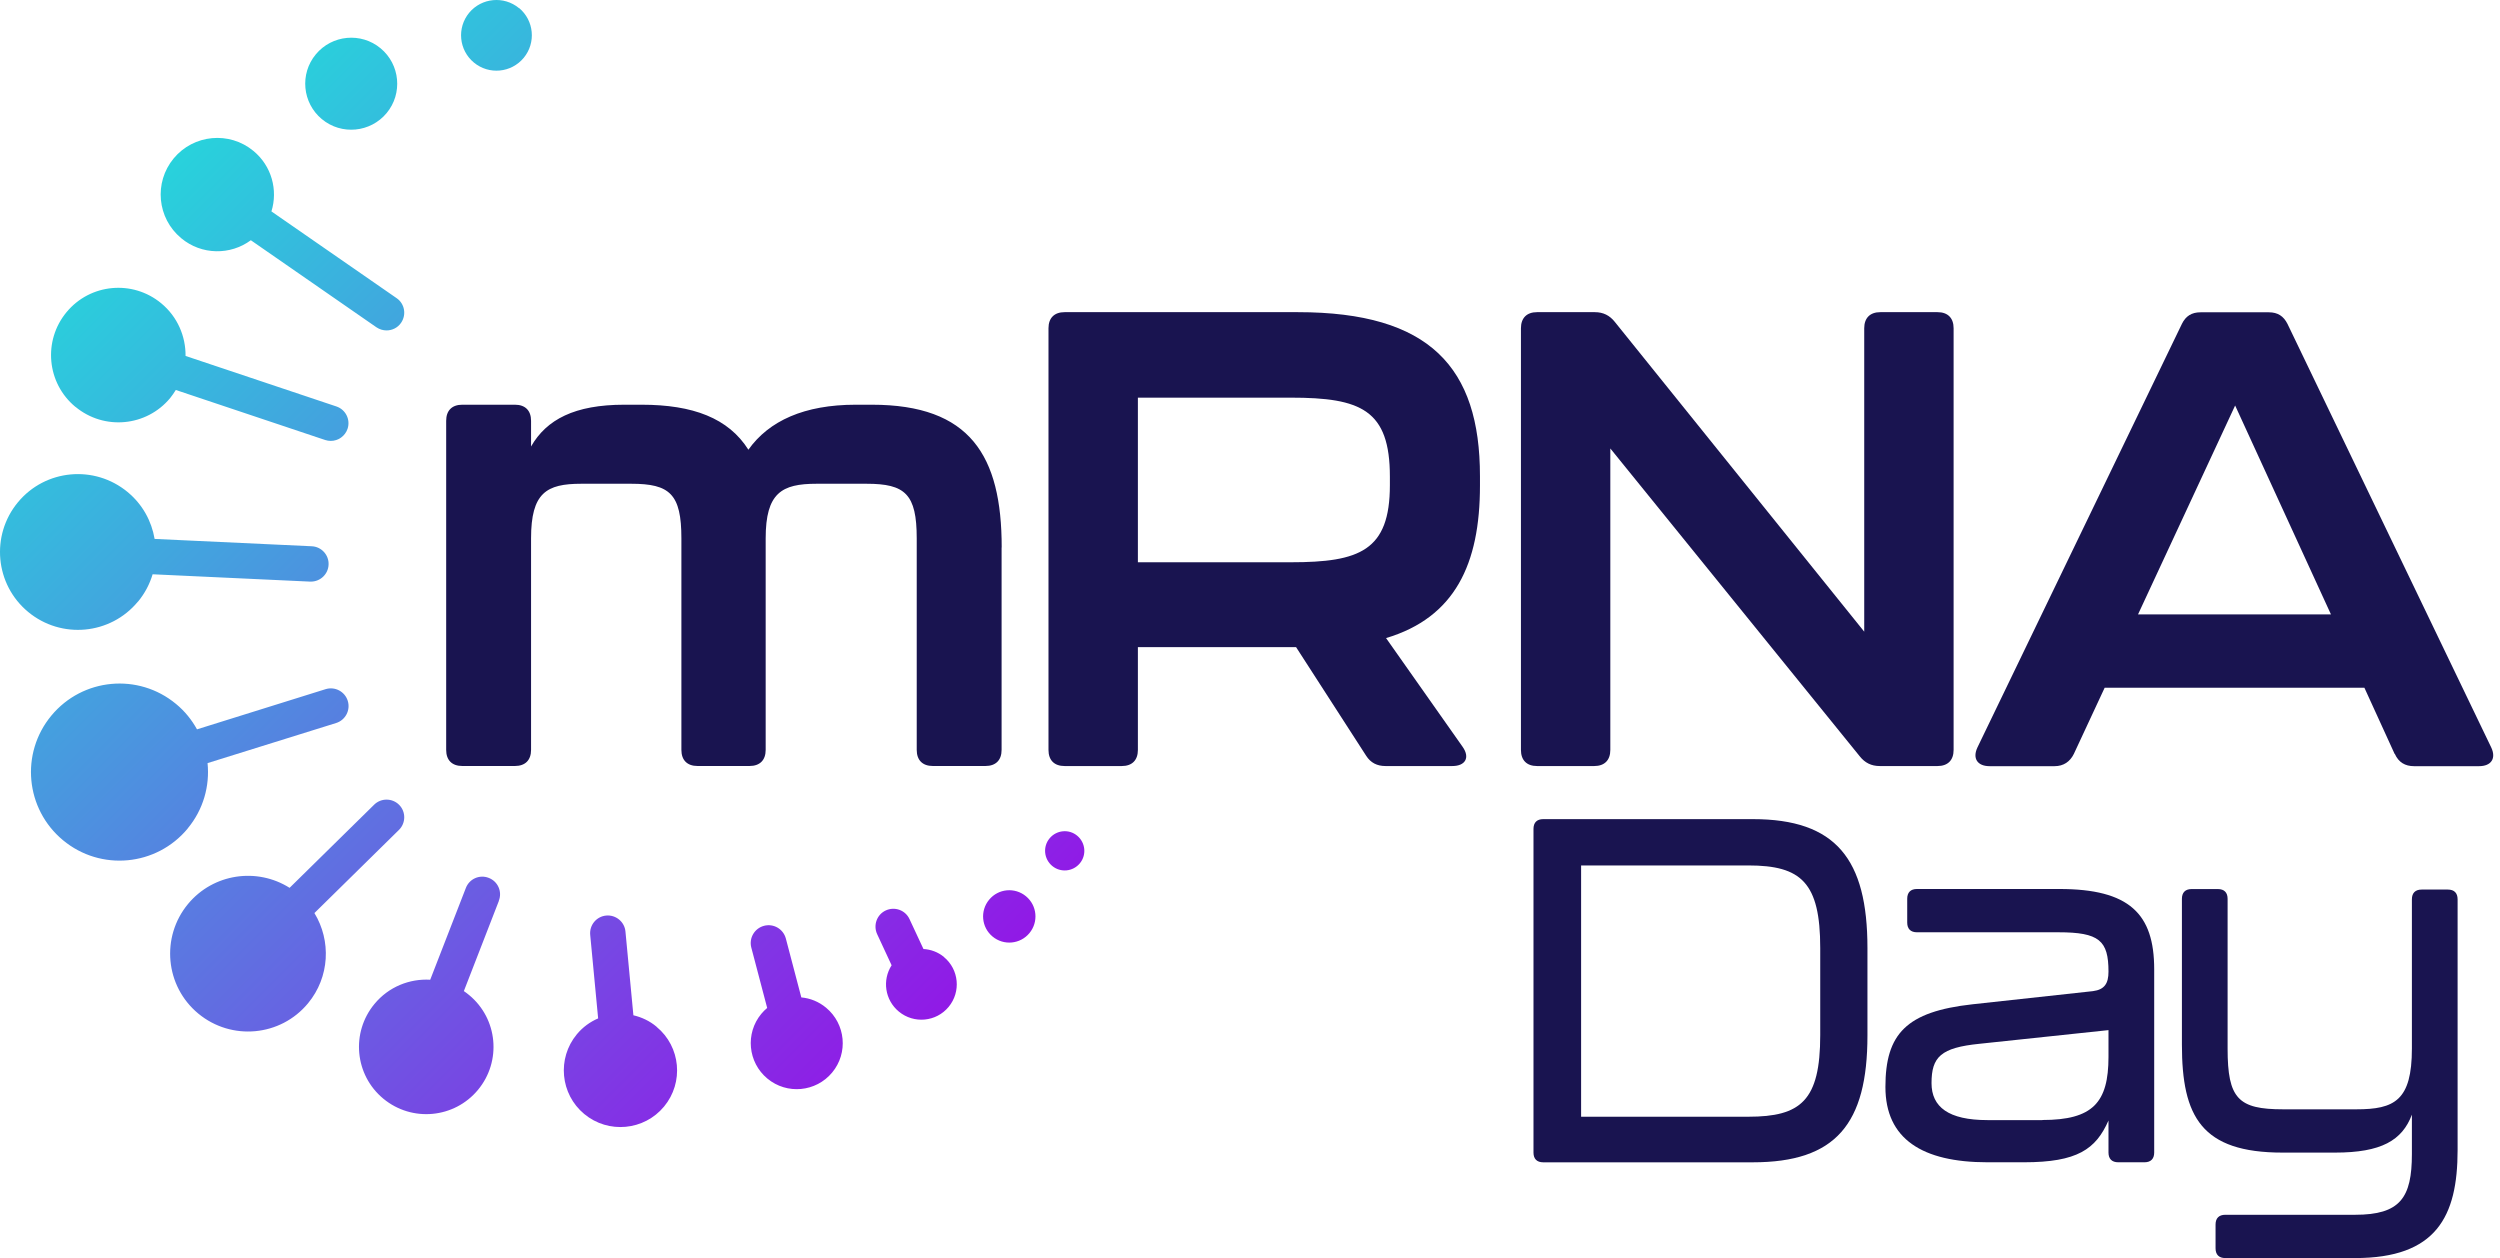
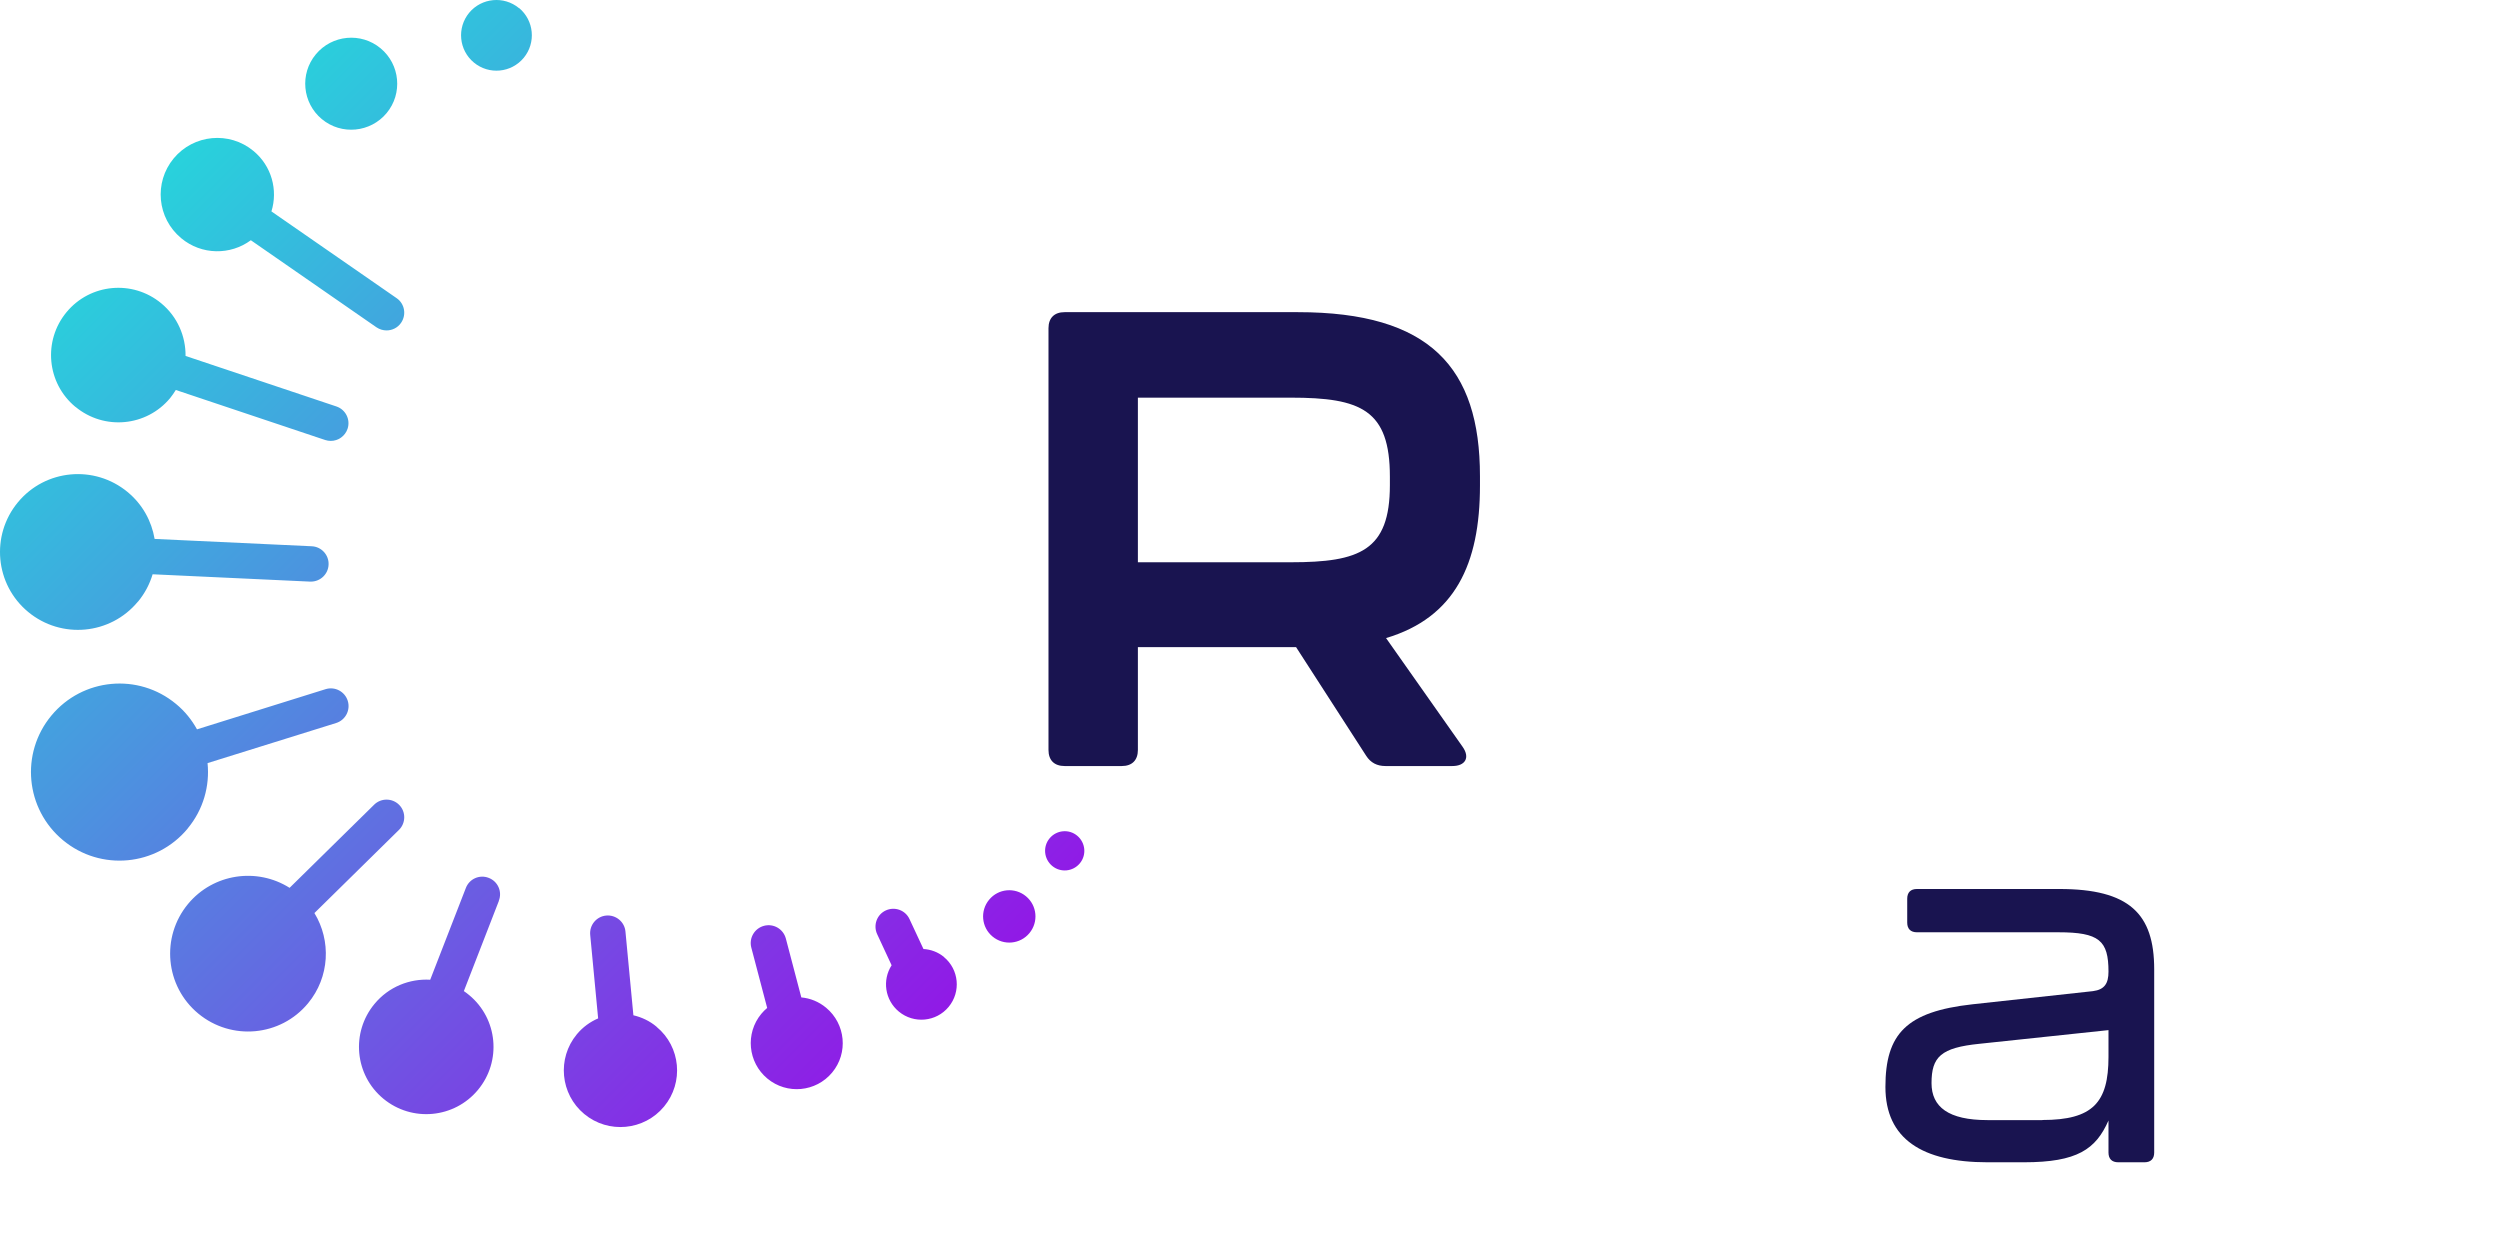
<svg xmlns="http://www.w3.org/2000/svg" width="149" height="75" viewBox="0 0 149 75" fill="none">
-   <path d="M59.695 32.627V44.695C59.695 45.305 59.347 45.653 58.737 45.653H55.594C54.984 45.653 54.637 45.305 54.637 44.695V32.088C54.637 29.443 53.948 28.832 51.65 28.832H48.663C46.592 28.832 45.634 29.371 45.634 32.088V44.695C45.634 45.305 45.286 45.653 44.676 45.653H41.569C40.959 45.653 40.611 45.305 40.611 44.695V32.088C40.611 29.443 39.923 28.832 37.624 28.832H34.638C32.566 28.832 31.651 29.371 31.651 32.088V44.695C31.651 45.305 31.303 45.653 30.693 45.653H27.55C26.94 45.653 26.592 45.305 26.592 44.695V25.079C26.592 24.468 26.94 24.121 27.55 24.121H30.693C31.303 24.121 31.651 24.468 31.651 25.079V26.611C32.572 25.001 34.254 24.121 37.206 24.121H38.241C41.306 24.121 43.413 24.923 44.604 26.803C45.831 25.079 47.938 24.121 51.003 24.121H51.961C57.821 24.121 59.701 27.15 59.701 32.627H59.695Z" fill="#191450" />
  <path d="M82.609 38.03L87.17 44.507C87.631 45.159 87.326 45.656 86.56 45.656H82.573C82.076 45.656 81.693 45.464 81.424 45.045L77.246 38.569H67.818V44.698C67.818 45.309 67.471 45.656 66.86 45.656H63.448C62.837 45.656 62.49 45.309 62.49 44.698V19.563C62.49 18.953 62.837 18.605 63.448 18.605H77.359C85.213 18.605 88.206 21.898 88.206 28.375V28.949C88.206 33.624 86.709 36.803 82.609 38.03ZM82.837 28.41C82.837 24.424 81.112 23.7 76.934 23.7H67.818V33.511H76.934C81.035 33.511 82.837 32.822 82.837 28.913V28.416V28.41Z" fill="#191450" />
-   <path d="M90.648 44.698V19.563C90.648 18.953 90.995 18.605 91.606 18.605H95.054C95.55 18.605 95.933 18.797 96.239 19.18L111.108 37.647V19.563C111.108 18.953 111.455 18.605 112.066 18.605H115.478C116.088 18.605 116.435 18.953 116.435 19.563V44.698C116.435 45.309 116.088 45.656 115.478 45.656H112.03C111.533 45.656 111.15 45.464 110.845 45.081L95.975 26.728V44.698C95.975 45.309 95.628 45.656 95.018 45.656H91.606C90.995 45.656 90.648 45.309 90.648 44.698Z" fill="#191450" />
-   <path d="M142.72 44.934L140.918 40.989H125.438L123.601 44.934C123.373 45.394 122.99 45.664 122.451 45.664H118.584C117.854 45.664 117.549 45.203 117.854 44.55L130.042 19.302C130.269 18.841 130.616 18.613 131.155 18.613H135.219C135.758 18.613 136.099 18.841 136.333 19.302L148.478 44.55C148.784 45.203 148.478 45.664 147.748 45.664H143.881C143.342 45.664 142.959 45.436 142.732 44.934H142.72ZM138.925 36.619L133.214 24.168L127.426 36.619H138.919H138.925Z" fill="#191450" />
-   <path d="M91.396 68.7V49.401C91.396 49.024 91.6 48.82 91.977 48.82H104.464C109.42 48.82 111.3 51.197 111.3 56.5V61.714C111.3 66.988 109.414 69.274 104.464 69.274H91.977C91.6 69.274 91.396 69.071 91.396 68.694V68.7ZM104.2 66.557C107.331 66.557 108.486 65.599 108.486 61.69V56.506C108.486 52.597 107.355 51.58 104.2 51.58H94.234V66.557H104.2Z" fill="#191450" />
  <path d="M112.371 64.783C112.371 61.622 113.616 60.293 117.555 59.856L124.738 59.072C125.433 58.982 125.666 58.611 125.666 57.911C125.666 56.055 125.115 55.564 122.679 55.564H114.251C113.874 55.564 113.67 55.361 113.67 54.984V53.565C113.67 53.188 113.874 52.984 114.251 52.984H122.739C126.911 52.984 128.39 54.463 128.39 57.767V68.692C128.39 69.069 128.186 69.272 127.809 69.272H126.247C125.87 69.272 125.666 69.069 125.666 68.692V66.782C124.912 68.494 123.81 69.272 120.626 69.272H118.453C114.568 69.272 112.371 67.883 112.371 64.783ZM121.727 66.752C124.738 66.752 125.666 65.71 125.666 62.987V61.395L117.986 62.209C115.669 62.442 115.119 62.993 115.119 64.555C115.119 65.974 116.13 66.758 118.453 66.758H121.727V66.752Z" fill="#191450" />
-   <path d="M132.047 74.4V72.981C132.047 72.604 132.25 72.401 132.628 72.401H140.361C143.055 72.401 143.749 71.389 143.749 68.779V66.433C143.169 67.971 141.924 68.695 139.17 68.695H136.04C131.203 68.695 130.042 66.552 130.042 62.261V53.569C130.042 53.192 130.245 52.988 130.622 52.988H132.185C132.562 52.988 132.765 53.192 132.765 53.569V62.494C132.765 65.481 133.4 66.115 136.069 66.115H140.445C142.708 66.115 143.749 65.595 143.749 62.494V53.599C143.749 53.222 143.953 53.018 144.33 53.018H145.892C146.27 53.018 146.473 53.222 146.473 53.599V68.546C146.473 72.514 145.198 74.981 140.361 74.981H132.628C132.25 74.981 132.047 74.777 132.047 74.4Z" fill="#191450" />
  <path d="M29.735 53.687L27.646 59.069C27.754 59.141 27.861 59.224 27.963 59.308C29.669 60.721 29.903 63.247 28.49 64.953C27.077 66.659 24.551 66.892 22.845 65.48C21.139 64.067 20.906 61.541 22.319 59.835C23.163 58.811 24.413 58.321 25.641 58.392L27.766 52.921C27.975 52.377 28.586 52.107 29.131 52.323C29.675 52.532 29.945 53.143 29.729 53.687H29.735ZM23.779 49.461C24.192 49.054 24.198 48.384 23.791 47.971C23.384 47.558 22.713 47.552 22.3 47.959L17.26 52.915C15.315 51.688 12.717 52.059 11.209 53.873C9.574 55.848 9.844 58.776 11.819 60.41C13.794 62.044 16.722 61.774 18.356 59.799C19.655 58.231 19.744 56.064 18.739 54.418L23.779 49.461ZM11.185 49.377C12.124 48.246 12.508 46.834 12.37 45.481L20.032 43.092C20.588 42.919 20.9 42.326 20.726 41.769C20.553 41.213 19.96 40.901 19.403 41.075L11.741 43.469C11.43 42.907 11.017 42.386 10.49 41.955C8.246 40.093 4.923 40.405 3.062 42.649C1.2 44.894 1.511 48.216 3.756 50.078C6.001 51.94 9.323 51.628 11.185 49.383V49.377ZM4.498 24.248C6.204 25.661 8.73 25.428 10.143 23.722C10.269 23.566 10.377 23.404 10.478 23.243L19.379 26.224C19.493 26.26 19.601 26.278 19.715 26.278C20.157 26.278 20.565 25.996 20.714 25.559C20.9 25.009 20.601 24.41 20.05 24.225L11.059 21.214C11.071 20.046 10.58 18.879 9.61 18.077C7.904 16.664 5.378 16.898 3.966 18.604C2.553 20.31 2.786 22.836 4.492 24.248H4.498ZM19.182 7.099C20.349 8.069 22.079 7.901 23.043 6.74C24.012 5.572 23.845 3.842 22.684 2.879C21.516 1.909 19.786 2.077 18.823 3.238C17.853 4.405 18.021 6.135 19.182 7.099ZM10.802 14.198C12.017 15.21 13.735 15.216 14.95 14.318L22.438 19.508C22.624 19.633 22.833 19.693 23.037 19.693C23.372 19.693 23.701 19.538 23.905 19.238C24.234 18.759 24.12 18.101 23.641 17.772L16.177 12.6C16.572 11.331 16.195 9.894 15.105 8.996C13.669 7.805 11.538 8.009 10.353 9.439C9.161 10.876 9.365 13.007 10.796 14.192L10.802 14.198ZM8.222 35.861C8.635 35.364 8.922 34.808 9.096 34.227L18.482 34.664C18.482 34.664 18.517 34.664 18.529 34.664C19.092 34.664 19.559 34.221 19.583 33.658C19.613 33.078 19.158 32.581 18.577 32.557L9.215 32.12C9.036 31.061 8.497 30.061 7.605 29.325C5.63 27.691 2.703 27.96 1.068 29.935C-0.566 31.911 -0.296 34.838 1.679 36.472C3.654 38.106 6.581 37.837 8.216 35.861H8.222ZM30.932 0.484C30.034 -0.258 28.706 -0.132 27.963 0.76C27.221 1.658 27.347 2.986 28.245 3.729C29.142 4.471 30.471 4.345 31.214 3.447C31.956 2.549 31.83 1.221 30.938 0.478L30.932 0.484ZM58.953 53.622C58.402 54.286 58.492 55.268 59.156 55.818C59.82 56.369 60.802 56.279 61.353 55.615C61.904 54.95 61.814 53.969 61.149 53.418C60.485 52.867 59.503 52.957 58.953 53.622ZM64.202 49.809C63.705 49.395 62.969 49.467 62.556 49.964C62.143 50.461 62.215 51.197 62.712 51.61C63.209 52.023 63.945 51.952 64.358 51.455C64.771 50.958 64.699 50.222 64.202 49.809ZM56.265 57.04C55.906 56.74 55.469 56.585 55.038 56.561L54.206 54.777C53.96 54.244 53.326 54.017 52.793 54.262C52.26 54.508 52.033 55.142 52.278 55.675L53.14 57.53C52.571 58.416 52.739 59.602 53.571 60.29C54.469 61.032 55.798 60.907 56.54 60.009C57.282 59.111 57.157 57.782 56.259 57.04H56.265ZM39.133 61.194C38.72 60.847 38.241 60.625 37.75 60.511L37.277 55.519C37.224 54.938 36.703 54.514 36.128 54.567C35.547 54.621 35.122 55.136 35.176 55.717L35.649 60.697C35.17 60.901 34.733 61.218 34.38 61.643C33.189 63.079 33.392 65.21 34.823 66.396C36.26 67.587 38.391 67.383 39.576 65.953C40.767 64.516 40.57 62.385 39.133 61.2V61.194ZM49.237 60.062C48.8 59.697 48.285 59.494 47.759 59.446L46.837 55.938C46.687 55.37 46.107 55.028 45.538 55.178C44.969 55.328 44.628 55.908 44.778 56.477L45.724 60.074C45.598 60.176 45.484 60.296 45.376 60.422C44.407 61.589 44.574 63.319 45.736 64.283C46.903 65.252 48.633 65.085 49.596 63.923C50.566 62.756 50.398 61.026 49.237 60.062Z" fill="url(#paint0_linear_892_3681)" />
  <defs>
    <linearGradient id="paint0_linear_892_3681" x1="5.348" y1="14.432" x2="53.954" y2="63.032" gradientUnits="userSpaceOnUse">
      <stop stop-color="#28D2DC" />
      <stop offset="1" stop-color="#9119E6" />
    </linearGradient>
  </defs>
</svg>